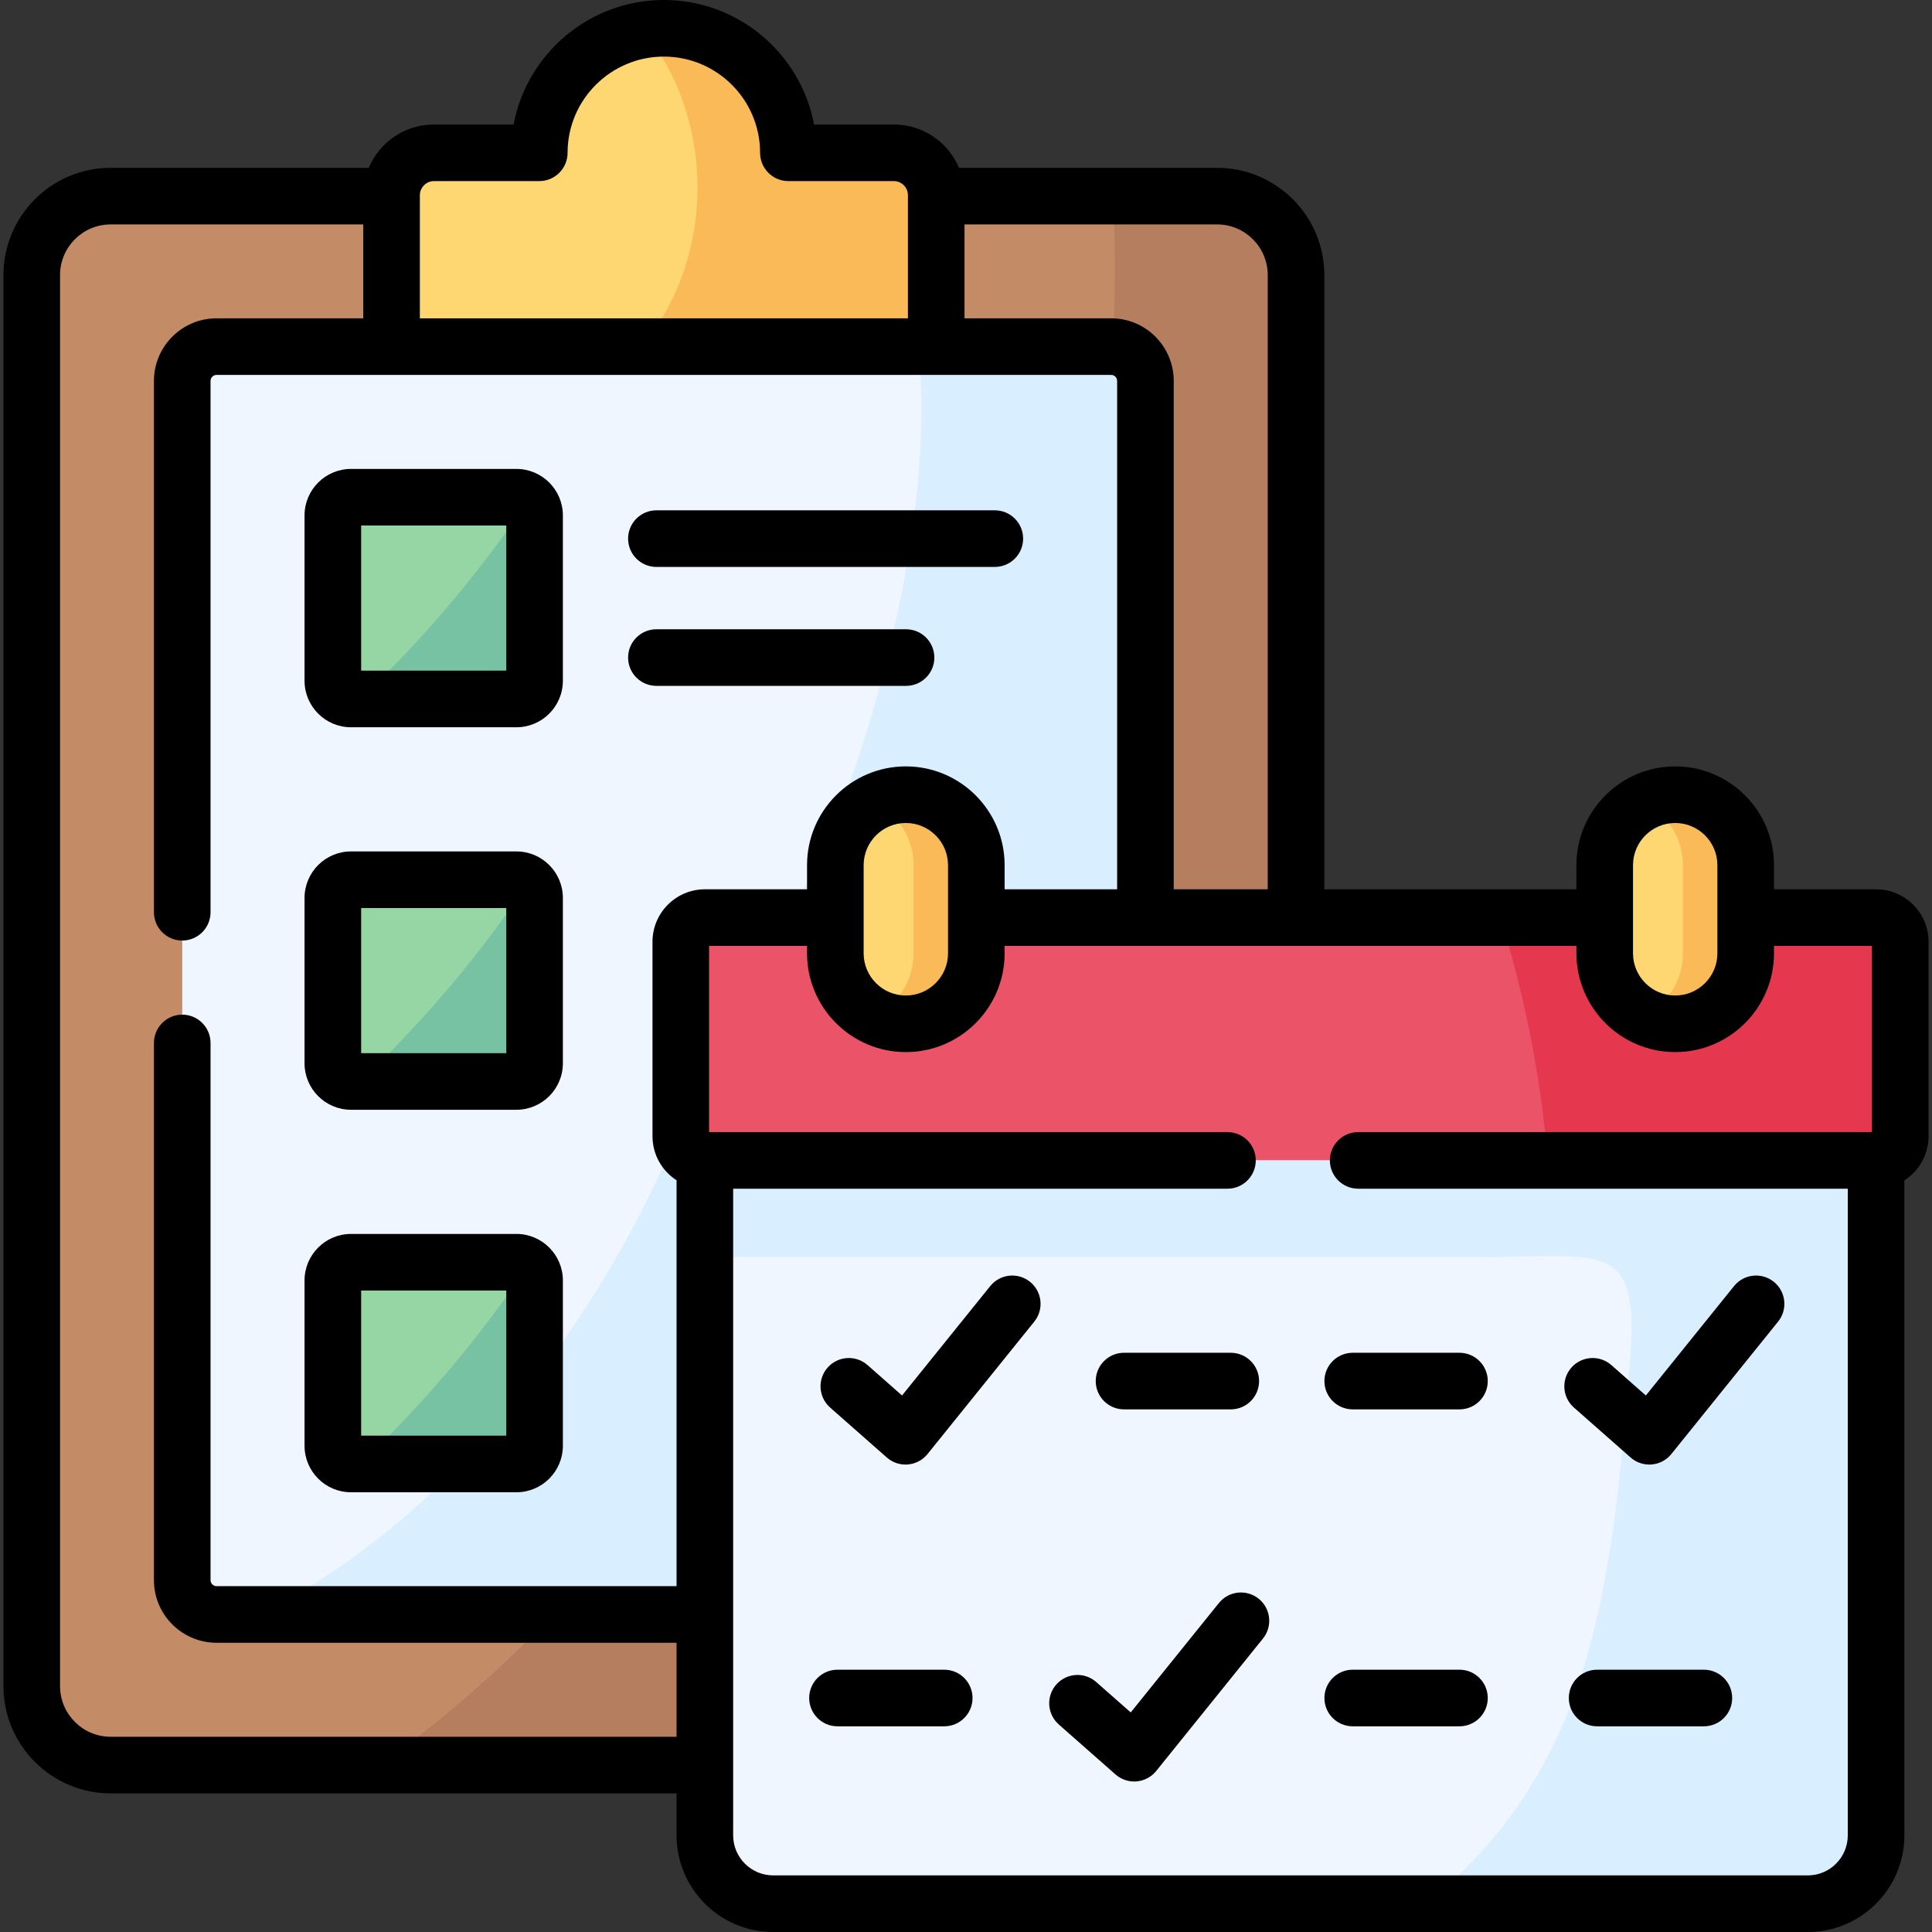
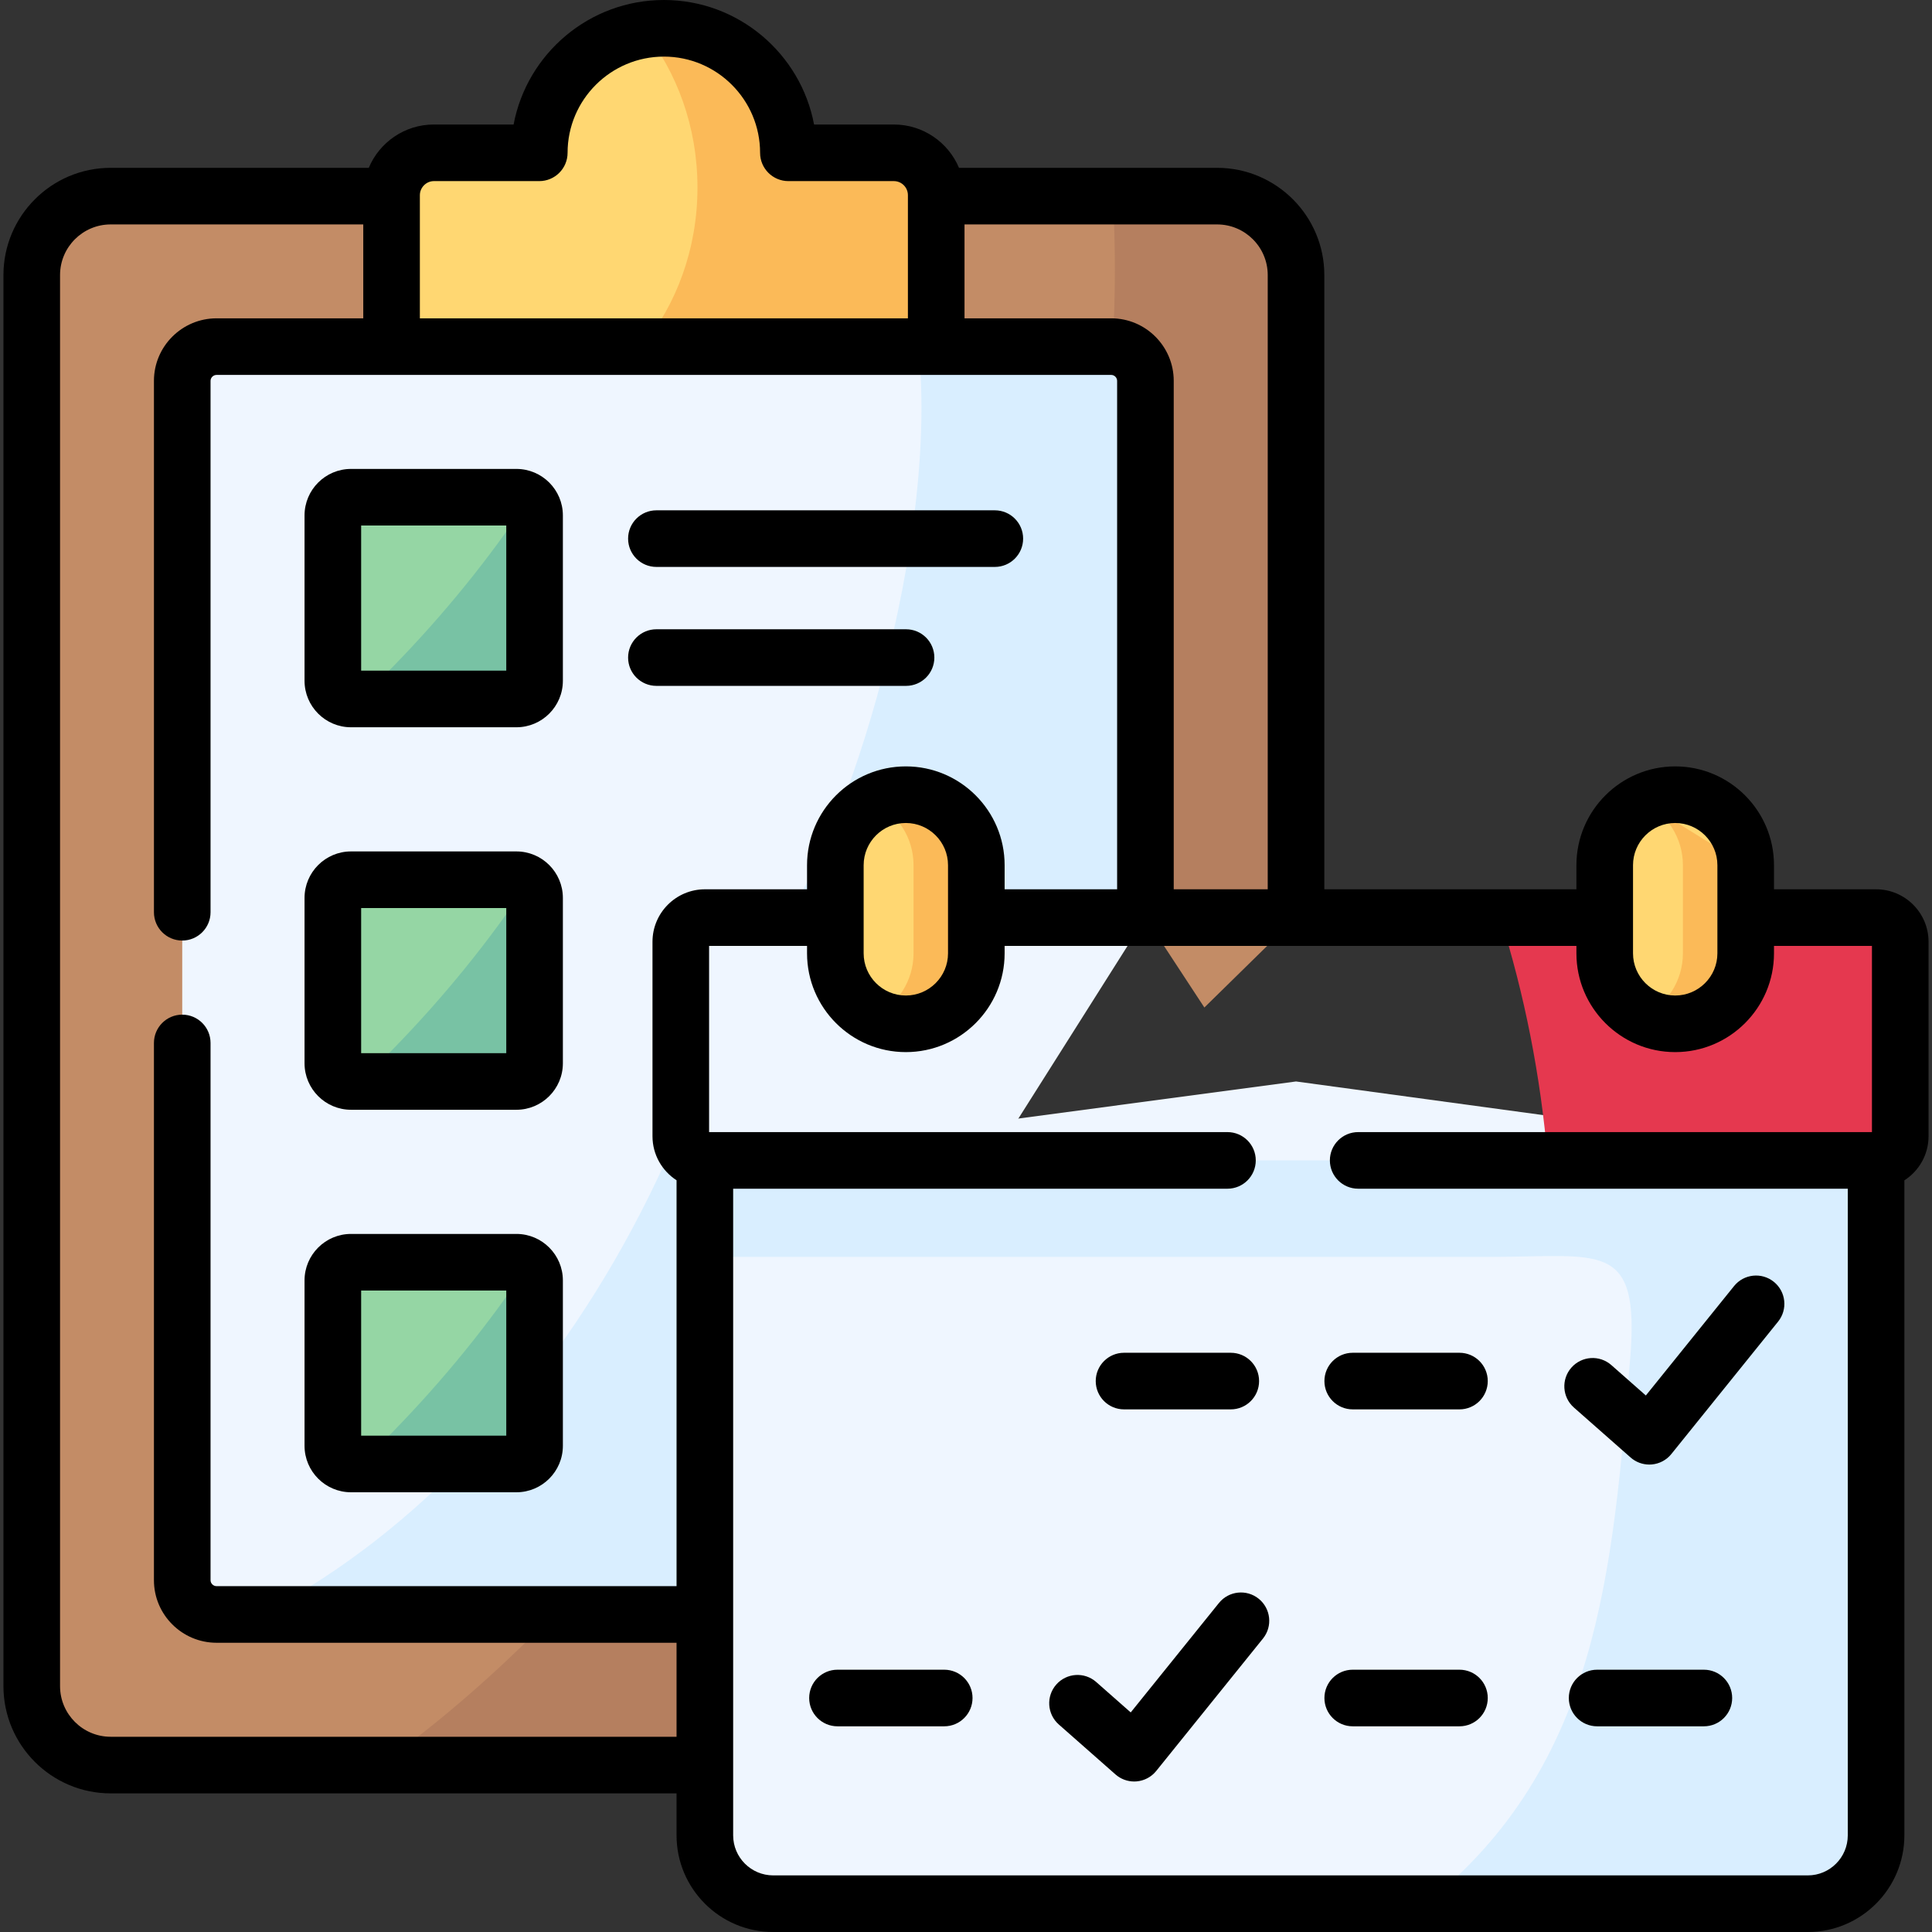
<svg xmlns="http://www.w3.org/2000/svg" id="Capa_1" enable-background="new 0 0 512 512" height="512" viewBox="0 0 512 512" width="512">
  <rect x="0" y="0" width="512" height="512" fill="#333333" stroke="none" />
  <g>
    <g>
      <path clip-rule="evenodd" d="m8.414 72.895v373.948c0 11.509 9.411 20.92 20.919 20.92h157.461v-39.912l-73.019-335.992v-39.883h-84.442c-11.508 0-20.919 9.411-20.919 20.919z" fill="#c38c66" fill-rule="evenodd" />
    </g>
    <g>
      <path clip-rule="evenodd" d="m103.769 91.859 70.723 11.339 73.614-11.339v-40.138c0-6.18-5.046-11.225-11.225-11.225h-27.949c0-18.17-14.683-32.939-32.853-32.995h-.142-.142c-18.17.057-32.881 14.825-32.881 32.995h-27.949c-6.151 0-11.197 5.046-11.197 11.225v40.138z" fill="#ffd772" fill-rule="evenodd" />
    </g>
    <g>
      <path clip-rule="evenodd" d="m303.55 243.173 15.619 23.827 24.292-23.827v-170.278c0-11.509-9.411-20.92-20.919-20.92h-74.436l-21.106 19.525z" fill="#c38c66" fill-rule="evenodd" />
    </g>
    <g>
      <path clip-rule="evenodd" d="m48.296 100.93v317.85c0 4.989 4.082 9.071 9.099 9.071h129.398l116.757-184.678v-142.243c0-4.989-4.082-9.071-9.071-9.071h-46.374-144.336-46.374c-5.017 0-9.099 4.082-9.099 9.071z" fill="#eff6ff" fill-rule="evenodd" />
    </g>
    <g>
      <path clip-rule="evenodd" d="m88.207 136.59v43.824c0 2.636 2.183 4.819 4.819 4.819h43.823c2.636 0 4.819-2.183 4.819-4.819v-43.824c0-2.636-2.183-4.819-4.819-4.819h-43.823c-2.636 0-4.819 2.183-4.819 4.819z" fill="#95d6a4" fill-rule="evenodd" />
    </g>
    <g>
      <path clip-rule="evenodd" d="m88.207 237.957v43.824c0 2.636 2.183 4.819 4.819 4.819h43.823c2.636 0 4.819-2.183 4.819-4.819v-43.824c0-2.665-2.183-4.819-4.819-4.819h-43.823c-2.636.001-4.819 2.155-4.819 4.819z" fill="#95d6a4" fill-rule="evenodd" />
    </g>
    <g>
      <path clip-rule="evenodd" d="m88.207 339.325v43.824c0 2.636 2.183 4.819 4.819 4.819h43.823c2.636 0 4.819-2.183 4.819-4.819v-43.824c0-2.665-2.183-4.819-4.819-4.819h-43.823c-2.636 0-4.819 2.154-4.819 4.819z" fill="#95d6a4" fill-rule="evenodd" />
    </g>
    <g>
      <path clip-rule="evenodd" d="m122.222 387.967c-16.441 16.753-34.44 30.274-53.092 39.884h117.663l.028-120.331c-3.543 0-6.406-2.891-6.406-6.406v-2.665c-10.403 25.058-23.612 47.651-38.749 67.181v17.518c0 2.636-2.183 4.819-4.819 4.819z" fill="#d9eeff" fill-rule="evenodd" />
    </g>
    <g>
      <path clip-rule="evenodd" d="m207.515 243.173h96.035v-142.243c0-4.989-4.082-9.071-9.071-9.071h-46.374-4.705c6.01 57.742-23.555 139.919-35.885 151.314z" fill="#d9eeff" fill-rule="evenodd" />
    </g>
    <g>
      <path clip-rule="evenodd" d="m104.223 379.322c-2.863 2.948-5.783 5.839-8.731 8.646h26.73 14.626c2.636 0 4.819-2.183 4.819-4.819v-17.519-26.306c0-1.559-.737-2.92-1.871-3.798-10.176 15.222-22.053 29.934-35.573 43.796z" fill="#78c2a4" fill-rule="evenodd" />
    </g>
    <g>
      <path clip-rule="evenodd" d="m104.223 277.954c-2.863 2.948-5.783 5.839-8.731 8.646h26.73 14.626c2.636 0 4.819-2.183 4.819-4.819v-17.518-26.306c0-1.559-.737-2.92-1.871-3.798-10.176 15.222-22.053 29.934-35.573 43.795z" fill="#78c2a4" fill-rule="evenodd" />
    </g>
    <g>
      <path clip-rule="evenodd" d="m104.223 176.587c-2.863 2.948-5.783 5.839-8.731 8.646h26.73 14.626c2.636 0 4.819-2.183 4.819-4.819v-17.518-26.306c0-1.531-.737-2.92-1.871-3.798-10.176 15.222-22.053 29.934-35.573 43.795z" fill="#78c2a4" fill-rule="evenodd" />
    </g>
    <g>
      <path clip-rule="evenodd" d="m303.55 100.93v142.243h39.911v-170.278c0-11.509-9.411-20.92-20.919-20.92h-27.637c.737 12.756.737 26.107-.028 39.912 4.818.199 8.673 4.196 8.673 9.043z" fill="#b57f5f" fill-rule="evenodd" />
    </g>
    <g>
      <path clip-rule="evenodd" d="m170.155 91.859h73.245 4.705v-39.883-.255c0-6.18-5.046-11.225-11.225-11.225h-27.949c0-18.17-14.683-32.939-32.853-32.995h-.142-.142c-1.814 0-3.572.142-5.301.425 8.929 11.14 14.343 25.767 14.343 41.783.002 16.185-5.554 30.982-14.681 42.15z" fill="#fbba58" fill-rule="evenodd" />
    </g>
    <g>
      <path clip-rule="evenodd" d="m186.794 307.52v120.331 39.912 18.624c0 9.95 8.164 18.113 18.113 18.113h274.189c9.949 0 18.085-8.164 18.085-18.113v-178.867l-153.72-20.92z" fill="#eff6ff" fill-rule="evenodd" />
    </g>
    <g>
-       <path clip-rule="evenodd" d="m180.416 249.58v51.534c0 3.515 2.863 6.406 6.406 6.406h310.358c3.487 0 6.378-2.835 6.406-6.321v-.085-51.534-.085c-.028-3.487-2.92-6.321-6.406-6.321-82.174 0-230.083 0-310.358 0-3.543-.001-6.406 2.891-6.406 6.406z" fill="#eb5468" fill-rule="evenodd" />
-     </g>
+       </g>
    <g>
      <path clip-rule="evenodd" d="m397.573 243.173c6.378 20.183 10.715 41.783 12.614 64.347h86.993c3.487 0 6.378-2.835 6.406-6.321v-.085-51.534-.085c-.028-3.487-2.92-6.321-6.406-6.321h-34.553v9.468c0 10.261-8.419 18.68-18.68 18.68-10.29 0-18.68-8.419-18.68-18.68v-9.468h-27.694z" fill="#e5384f" fill-rule="evenodd" />
    </g>
    <g>
      <path clip-rule="evenodd" d="m221.376 243.173v9.468c0 10.261 8.39 18.68 18.68 18.68s18.68-8.419 18.68-18.68v-9.468-13.89c0-10.261-8.39-18.68-18.68-18.68s-18.68 8.419-18.68 18.68z" fill="#ffd772" fill-rule="evenodd" />
    </g>
    <g>
      <path clip-rule="evenodd" d="m425.267 243.173v9.468c0 10.261 8.39 18.68 18.68 18.68 10.261 0 18.68-8.419 18.68-18.68v-9.468-13.89c0-10.261-8.419-18.68-18.68-18.68-10.29 0-18.68 8.419-18.68 18.68z" fill="#ffd772" fill-rule="evenodd" />
    </g>
    <g>
      <path clip-rule="evenodd" d="m231.722 212.559c6.151 3.09 10.375 9.439 10.375 16.724v13.89 9.468c0 7.285-4.224 13.635-10.375 16.724 2.523 1.247 5.357 1.956 8.334 1.956 10.29 0 18.68-8.419 18.68-18.68v-9.468-13.89c0-10.261-8.39-18.68-18.68-18.68-2.977 0-5.811.709-8.334 1.956z" fill="#fbba58" fill-rule="evenodd" />
    </g>
    <g>
-       <path clip-rule="evenodd" d="m435.613 212.559c6.151 3.09 10.375 9.439 10.375 16.724v13.89 9.468c0 7.285-4.224 13.635-10.375 16.724 2.523 1.247 5.357 1.956 8.334 1.956 10.261 0 18.68-8.419 18.68-18.68v-9.468-13.89c0-10.261-8.419-18.68-18.68-18.68-2.977 0-5.811.709-8.334 1.956z" fill="#fbba58" fill-rule="evenodd" />
+       <path clip-rule="evenodd" d="m435.613 212.559c6.151 3.09 10.375 9.439 10.375 16.724v13.89 9.468c0 7.285-4.224 13.635-10.375 16.724 2.523 1.247 5.357 1.956 8.334 1.956 10.261 0 18.68-8.419 18.68-18.68v-9.468-13.89z" fill="#fbba58" fill-rule="evenodd" />
    </g>
    <g>
      <path clip-rule="evenodd" d="m146.684 427.851c-15.137 15.562-30.585 28.942-46.034 39.912h86.143v-39.912z" fill="#b57f5f" fill-rule="evenodd" />
    </g>
    <g>
      <path clip-rule="evenodd" d="m432.013 360.046c-4.677 56.466-8.475 108.057-54.169 144.454h101.251c9.949 0 18.085-8.164 18.085-18.113v-178.867h-86.993-147.313-76.08l.028 25.569h208.2c29.253-.001 39.599-4.564 36.991 26.957z" fill="#d9eeff" fill-rule="evenodd" />
    </g>
    <g>
      <path d="m93.026 192.733h43.823c6.792 0 12.319-5.526 12.319-12.319v-43.824c0-6.792-5.526-12.319-12.319-12.319h-43.823c-6.792 0-12.319 5.526-12.319 12.319v43.824c0 6.793 5.526 12.319 12.319 12.319zm2.681-53.462h38.46v38.461h-38.46z" />
      <path d="m93.026 294.1h43.823c6.792 0 12.319-5.526 12.319-12.319v-43.824c0-6.792-5.526-12.319-12.319-12.319h-43.823c-6.792 0-12.319 5.526-12.319 12.319v43.824c0 6.793 5.526 12.319 12.319 12.319zm2.681-53.461h38.46v38.461h-38.46z" />
      <path d="m93.026 395.467h43.823c6.792 0 12.319-5.526 12.319-12.319v-43.824c0-6.792-5.526-12.319-12.319-12.319h-43.823c-6.792 0-12.319 5.526-12.319 12.319v43.824c0 6.793 5.526 12.319 12.319 12.319zm2.681-53.461h38.46v38.461h-38.46z" />
      <path d="m173.953 181.763h66.159c4.142 0 7.5-3.358 7.5-7.5s-3.358-7.5-7.5-7.5h-66.159c-4.142 0-7.5 3.358-7.5 7.5s3.358 7.5 7.5 7.5z" />
      <path d="m173.953 150.241h89.686c4.142 0 7.5-3.358 7.5-7.5s-3.358-7.5-7.5-7.5h-89.686c-4.142 0-7.5 3.358-7.5 7.5s3.358 7.5 7.5 7.5z" />
-       <path d="m272.967 339.694c-3.225-2.601-7.947-2.091-10.546 1.132l-23.371 28.992-9.144-8.057c-3.108-2.739-7.848-2.439-10.585.668-2.739 3.108-2.439 7.847.668 10.585l15.023 13.238c1.375 1.212 3.14 1.873 4.958 1.873.212 0 .425-.009.637-.027 2.039-.174 3.918-1.173 5.202-2.766l28.289-35.093c2.6-3.224 2.093-7.946-1.131-10.545z" />
      <path d="m297.881 373.499h28.289c4.142 0 7.5-3.358 7.5-7.5s-3.358-7.5-7.5-7.5h-28.289c-4.142 0-7.5 3.358-7.5 7.5s3.358 7.5 7.5 7.5z" />
      <path d="m386.773 358.499h-28.289c-4.142 0-7.5 3.358-7.5 7.5s3.358 7.5 7.5 7.5h28.289c4.142 0 7.5-3.358 7.5-7.5s-3.357-7.5-7.5-7.5z" />
      <path d="m250.231 442.49h-28.289c-4.142 0-7.5 3.358-7.5 7.5s3.358 7.5 7.5 7.5h28.289c4.142 0 7.5-3.358 7.5-7.5s-3.357-7.5-7.5-7.5z" />
      <path d="m451.543 442.49h-28.289c-4.142 0-7.5 3.358-7.5 7.5s3.358 7.5 7.5 7.5h28.289c4.142 0 7.5-3.358 7.5-7.5s-3.357-7.5-7.5-7.5z" />
      <path d="m333.57 423.685c-3.225-2.601-7.947-2.092-10.546 1.132l-23.371 28.992-9.144-8.057c-3.108-2.739-7.848-2.439-10.585.668-2.739 3.108-2.439 7.847.668 10.585l15.023 13.238c1.375 1.212 3.14 1.873 4.958 1.873.212 0 .425-.009.637-.027 2.039-.174 3.918-1.173 5.202-2.766l28.289-35.093c2.6-3.225 2.093-7.946-1.131-10.545z" />
      <path d="m386.773 442.49h-28.289c-4.142 0-7.5 3.358-7.5 7.5s3.358 7.5 7.5 7.5h28.289c4.142 0 7.5-3.358 7.5-7.5s-3.357-7.5-7.5-7.5z" />
      <path d="m470.083 339.694c-3.225-2.601-7.946-2.091-10.546 1.132l-23.371 28.992-9.144-8.057c-3.108-2.739-7.847-2.439-10.585.668-2.739 3.108-2.439 7.847.668 10.585l15.023 13.238c1.375 1.212 3.14 1.873 4.958 1.873.212 0 .425-.009.637-.027 2.039-.174 3.918-1.173 5.202-2.766l28.289-35.093c2.6-3.224 2.094-7.946-1.131-10.545z" />
      <path d="m497.18 235.673h-27.054v-6.39c0-14.436-11.744-26.18-26.18-26.18s-26.18 11.745-26.18 26.18v6.39h-66.806v-162.777c0-15.671-12.749-28.42-28.419-28.42h-68.396c-2.838-6.737-9.507-11.48-17.264-11.48h-21.146c-3.527-18.759-20.031-32.996-39.798-32.996-19.78 0-36.296 14.237-39.826 32.996h-21.146c-7.746 0-14.405 4.743-17.239 11.48h-68.393c-15.67 0-28.419 12.749-28.419 28.42v373.948c0 15.67 12.749 28.419 28.419 28.419h149.961v11.124c0 14.123 11.49 25.613 25.613 25.613h274.188c14.107 0 25.585-11.49 25.585-25.613v-173.581c3.847-2.476 6.406-6.787 6.406-11.693v-51.533c0-7.668-6.238-13.907-13.906-13.907zm-64.413-6.39c0-6.165 5.016-11.18 11.18-11.18s11.18 5.016 11.18 11.18v23.358c0 6.165-5.015 11.18-11.18 11.18s-11.18-5.016-11.18-11.18zm-96.806-156.387v162.778h-24.911v-134.744c0-9.137-7.434-16.571-16.57-16.571h-38.874v-24.883h66.936c7.399 0 13.419 6.02 13.419 13.42zm-224.692-21.175c0-2.019 1.693-3.725 3.697-3.725h27.949c4.142 0 7.5-3.358 7.5-7.5 0-14.058 11.45-25.496 25.523-25.496 14.058 0 25.494 11.438 25.494 25.496 0 4.142 3.358 7.5 7.5 7.5h27.949c2.054 0 3.725 1.671 3.725 3.725v32.639h-129.337zm-81.936 408.542c-7.399 0-13.419-6.02-13.419-13.419v-373.948c0-7.4 6.02-13.42 13.419-13.42h66.936v24.884h-38.873c-9.153 0-16.599 7.434-16.599 16.571v140.826c0 4.142 3.358 7.5 7.5 7.5s7.5-3.358 7.5-7.5v-140.827c0-.852.732-1.571 1.599-1.571h237.084c.851 0 1.57.719 1.57 1.571v134.743h-29.814v-6.39c0-14.436-11.744-26.18-26.18-26.18s-26.18 11.745-26.18 26.18v6.39h-27.053c-7.668 0-13.906 6.238-13.906 13.906v51.534c0 4.894 2.547 9.196 6.378 11.675v107.562h-121.899c-.867 0-1.599-.72-1.599-1.571v-142.383c0-4.142-3.358-7.5-7.5-7.5s-7.5 3.358-7.5 7.5v142.384c0 9.137 7.446 16.571 16.599 16.571h121.898v24.912zm221.902-230.98v23.358c0 6.165-5.015 11.18-11.18 11.18s-11.18-5.016-11.18-11.18v-23.358c0-6.165 5.016-11.18 11.18-11.18s11.18 5.016 11.18 11.18zm227.86 267.717h-274.188c-5.852 0-10.613-4.761-10.613-10.613v-171.367h130.997c4.142 0 7.5-3.358 7.5-7.5s-3.358-7.5-7.5-7.5h-137.375v-49.347h25.959v1.968c0 14.436 11.745 26.18 26.18 26.18s26.18-11.744 26.18-26.18v-1.968h151.531v1.968c0 14.436 11.744 26.18 26.18 26.18s26.18-11.744 26.18-26.18v-1.968h25.96v49.347h-136.156c-4.142 0-7.5 3.358-7.5 7.5s3.358 7.5 7.5 7.5h129.75v171.367c0 5.852-4.748 10.613-10.585 10.613z" />
    </g>
  </g>
</svg>